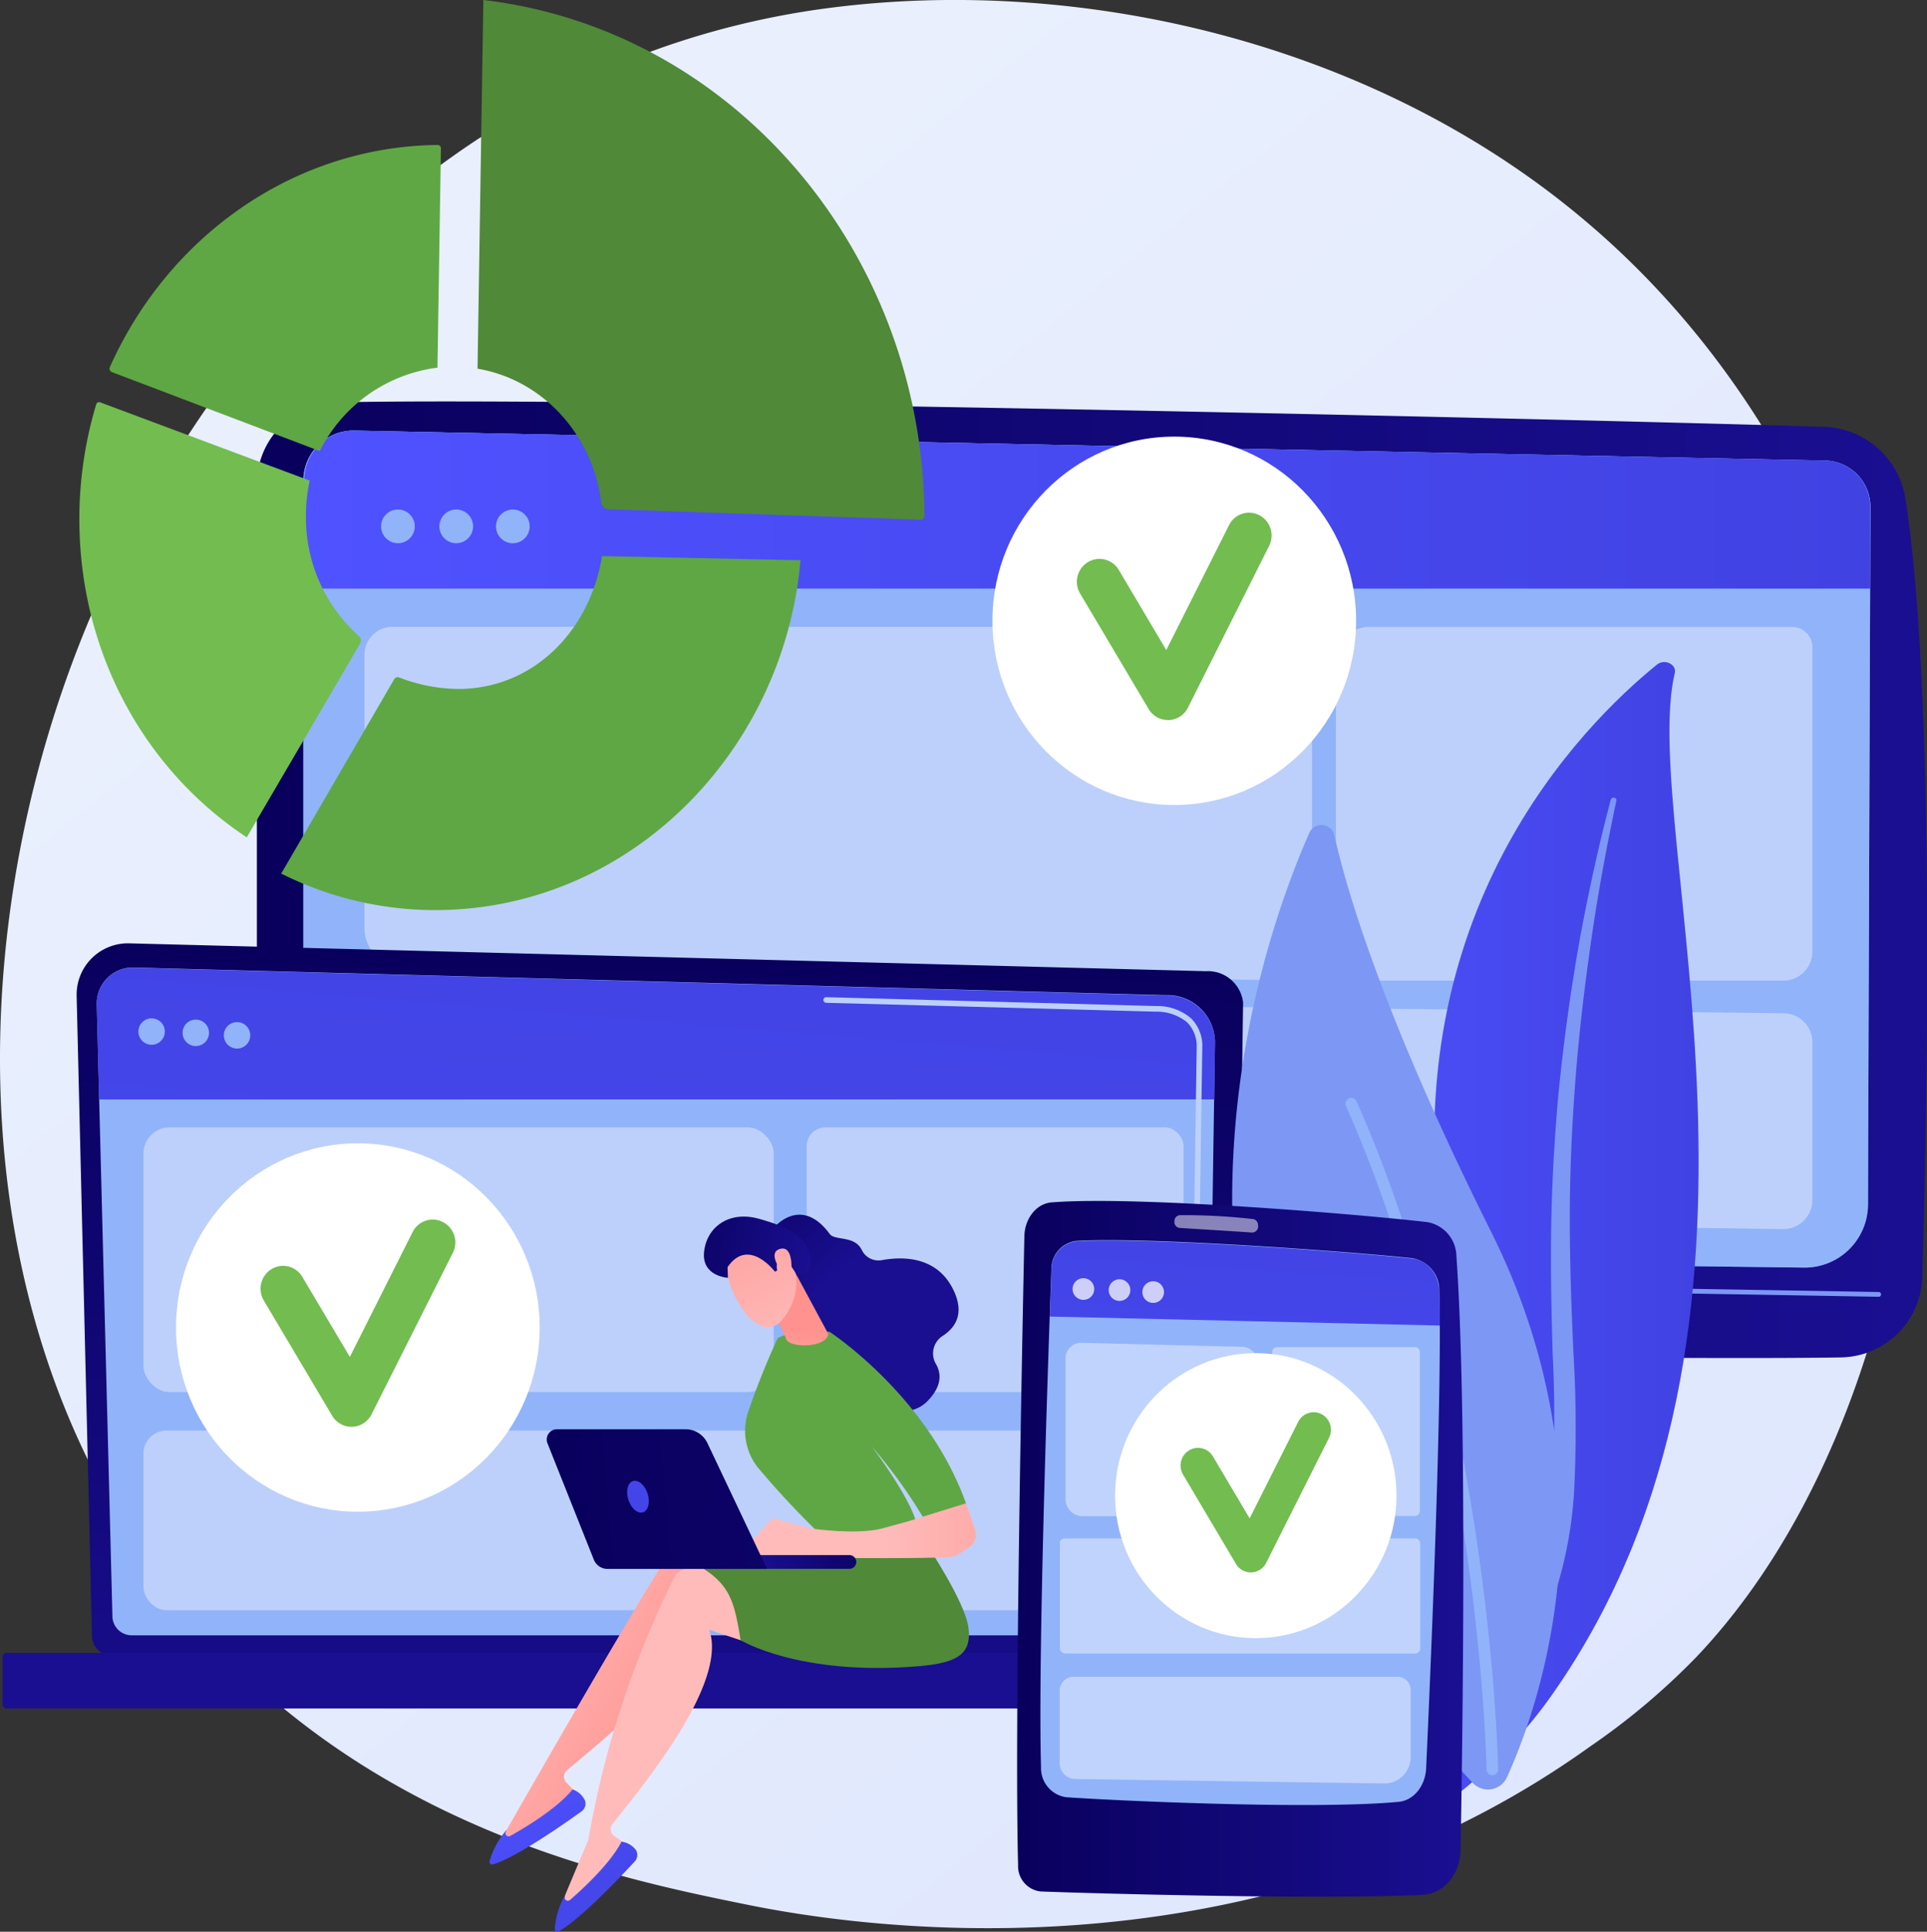
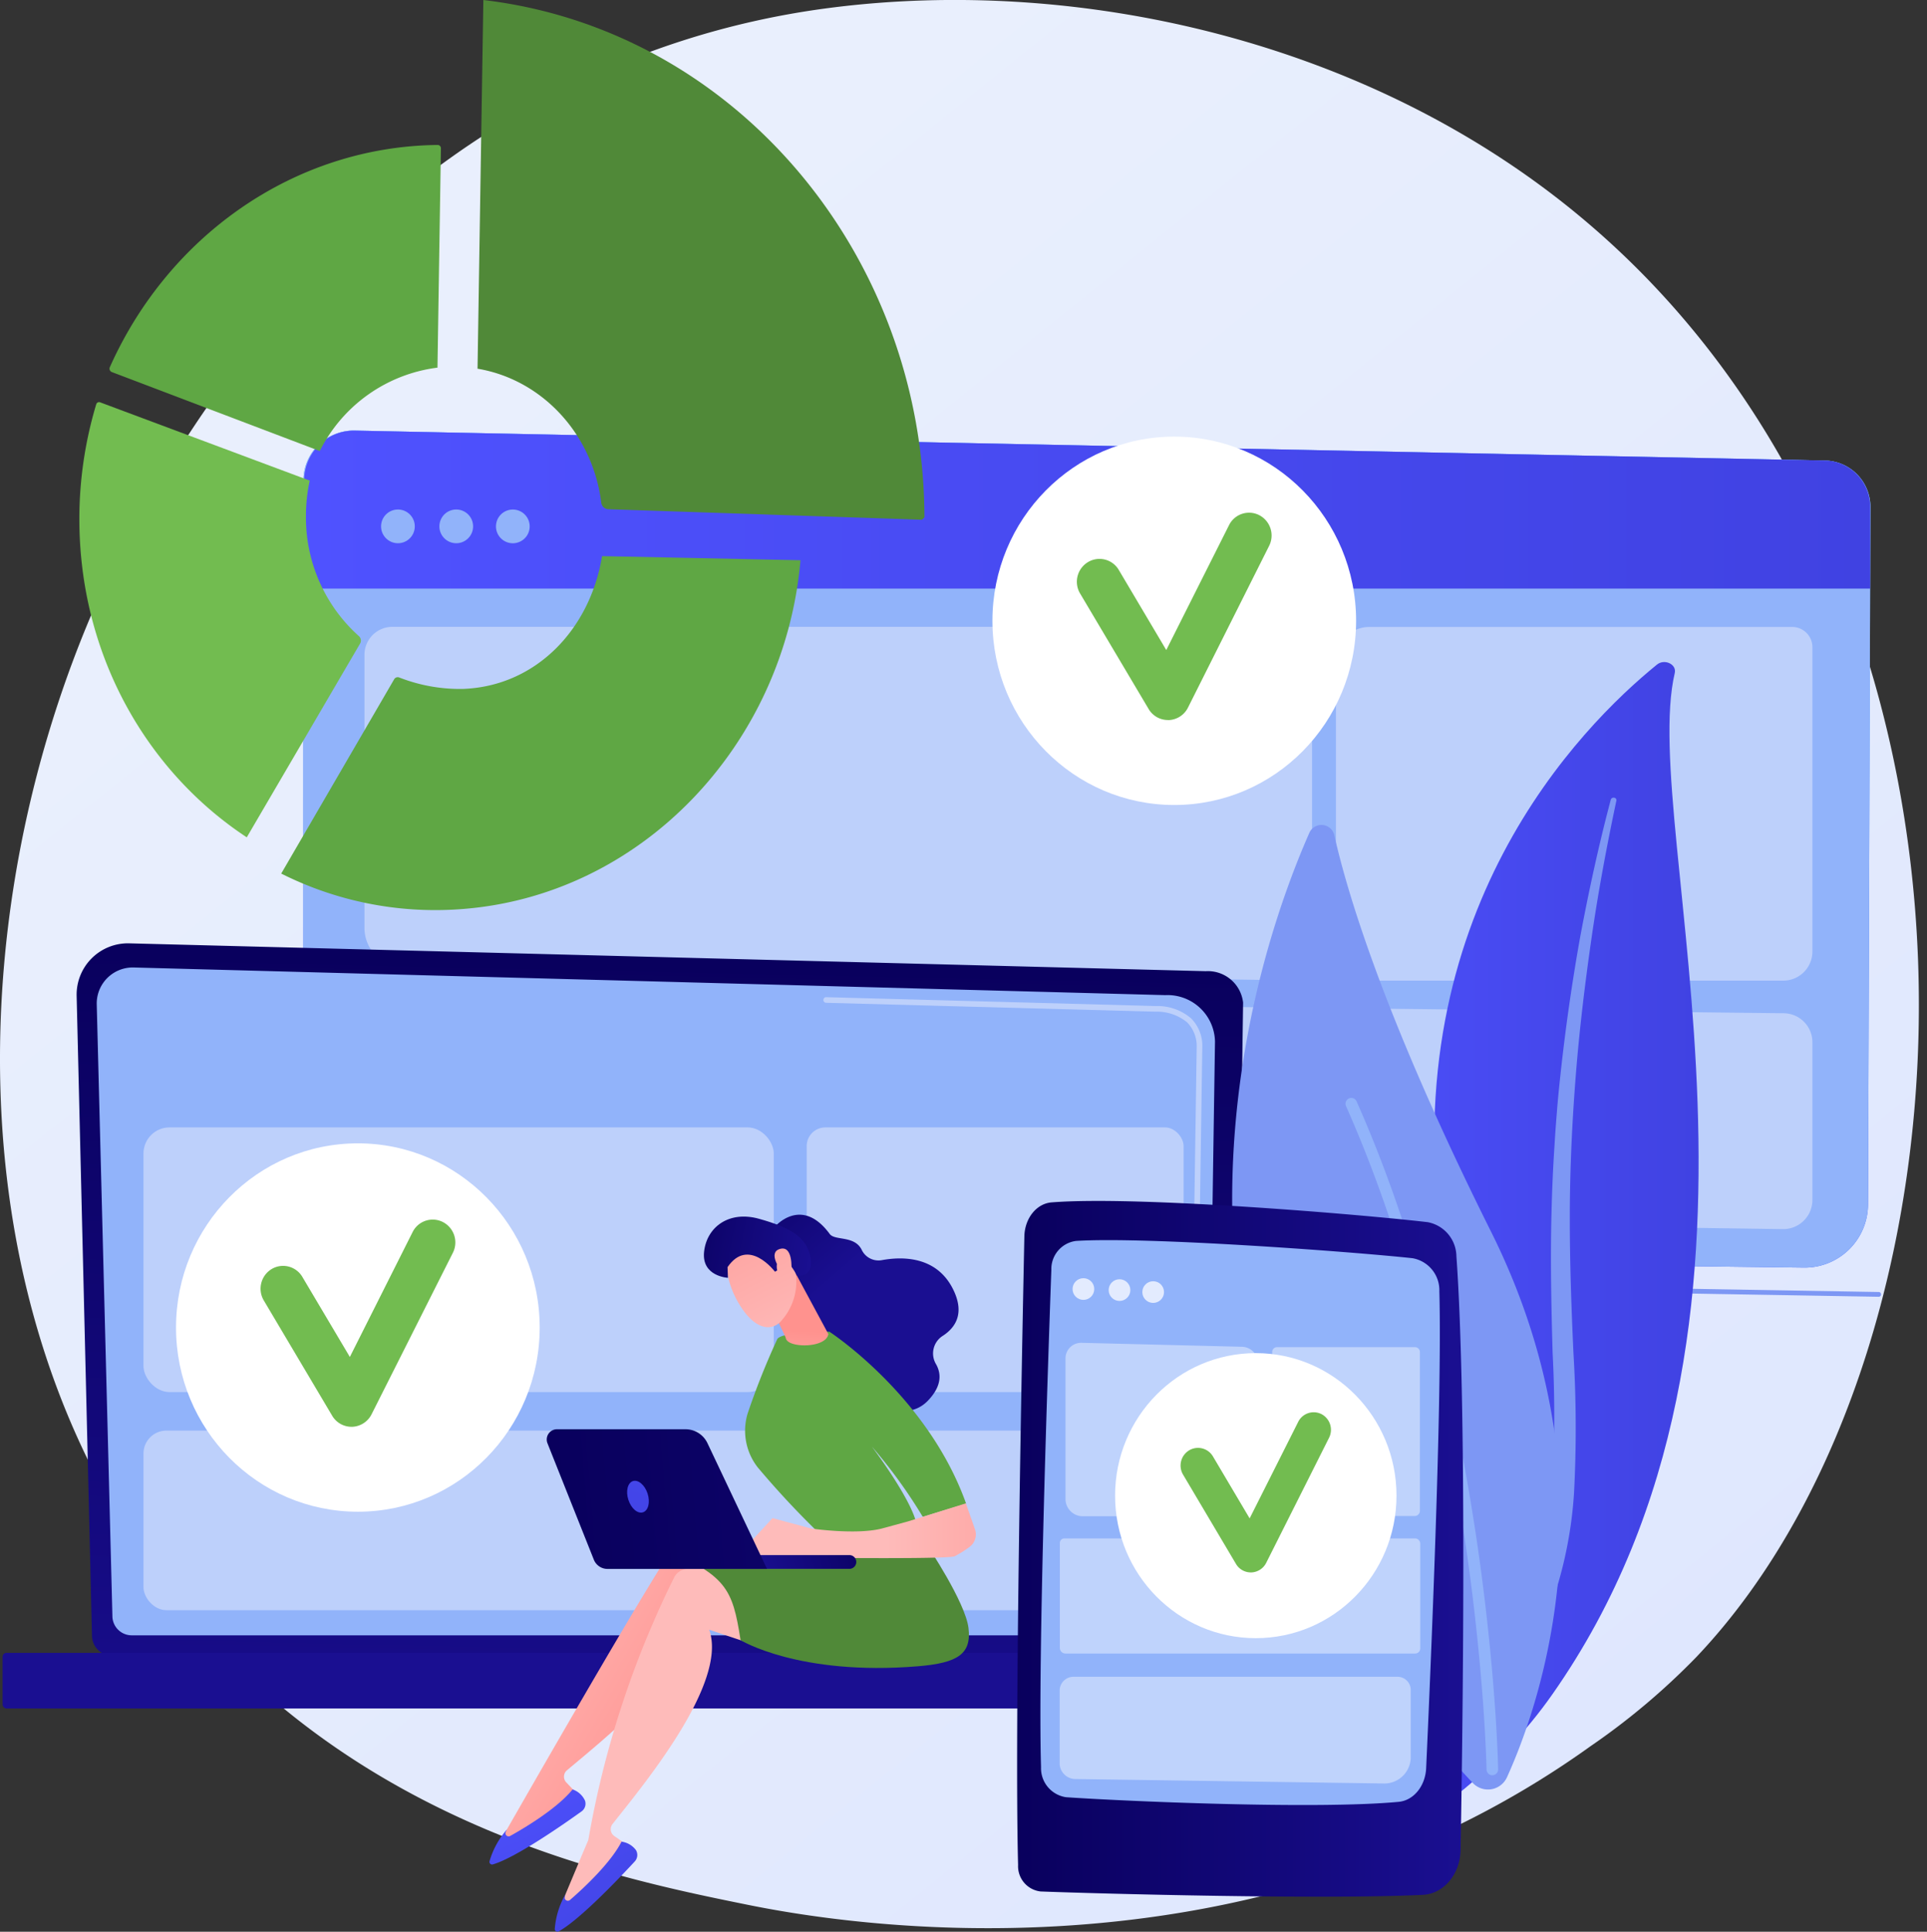
<svg xmlns="http://www.w3.org/2000/svg" xmlns:xlink="http://www.w3.org/1999/xlink" viewBox="0 0 291.43 292.09">
  <rect x="0" y="0" width="291.43" height="292.09" fill="#333333" stroke="none" />
  <defs>
    <style>.cls-1{fill:url(#linear-gradient);}.cls-2{fill:url(#linear-gradient-2);}.cls-3{fill:url(#linear-gradient-3);}.cls-4{fill:url(#linear-gradient-4);}.cls-5{fill:#7d97f4;}.cls-6{fill:url(#linear-gradient-5);}.cls-7{fill:#91b3fa;}.cls-8{fill:url(#linear-gradient-6);}.cls-9{fill:#bdd0fb;}.cls-10{fill:url(#linear-gradient-7);}.cls-11{fill:url(#linear-gradient-8);}.cls-12{fill:url(#linear-gradient-9);}.cls-13,.cls-32,.cls-34,.cls-35{fill:#fff;}.cls-14{fill:#72bc50;}.cls-15{fill:#5fa744;}.cls-16{fill:#508938;}.cls-17{fill:url(#linear-gradient-10);}.cls-18{fill:url(#linear-gradient-11);}.cls-19{fill:url(#linear-gradient-12);}.cls-20{fill:url(#linear-gradient-13);}.cls-21{fill:url(#linear-gradient-14);}.cls-22{fill:url(#linear-gradient-15);}.cls-23{fill:url(#linear-gradient-16);}.cls-24{fill:url(#linear-gradient-17);}.cls-25{fill:url(#linear-gradient-18);}.cls-26{fill:url(#linear-gradient-19);}.cls-27{fill:url(#linear-gradient-20);}.cls-28{fill:url(#linear-gradient-21);}.cls-29{fill:url(#linear-gradient-22);}.cls-30{fill:url(#linear-gradient-23);}.cls-31{fill:url(#linear-gradient-24);}.cls-32{opacity:0.5;}.cls-33{fill:url(#linear-gradient-25);}.cls-34{opacity:0.42;}.cls-35{opacity:0.74;}</style>
    <linearGradient id="linear-gradient" x1="327.93" y1="377.61" x2="68.5" y2="55.41" gradientUnits="userSpaceOnUse">
      <stop offset="0" stop-color="#dae3fe" />
      <stop offset="1" stop-color="#e9effd" />
    </linearGradient>
    <linearGradient id="linear-gradient-2" x1="172.52" y1="265.5" x2="169.33" y2="202.31" gradientUnits="userSpaceOnUse">
      <stop offset="0" stop-color="#09005d" />
      <stop offset="1" stop-color="#1a0f91" />
    </linearGradient>
    <linearGradient id="linear-gradient-3" x1="38.85" y1="133.07" x2="291.43" y2="133.07" xlink:href="#linear-gradient-2" />
    <linearGradient id="linear-gradient-4" x1="175.12" y1="-13.65" x2="155.84" y2="235.2" gradientUnits="userSpaceOnUse">
      <stop offset="0" stop-color="#53d8ff" />
      <stop offset="1" stop-color="#3840f7" />
    </linearGradient>
    <linearGradient id="linear-gradient-5" x1="172.72" y1="241.66" x2="143.36" y2="306.12" xlink:href="#linear-gradient-2" />
    <linearGradient id="linear-gradient-6" x1="45.99" y1="77.04" x2="282.87" y2="77.04" gradientUnits="userSpaceOnUse">
      <stop offset="0" stop-color="#4f52ff" />
      <stop offset="1" stop-color="#4042e2" />
    </linearGradient>
    <linearGradient id="linear-gradient-7" x1="100.33" y1="143.08" x2="97.42" y2="277.21" xlink:href="#linear-gradient-2" />
    <linearGradient id="linear-gradient-8" x1="101.13" y1="146.36" x2="99" y2="236.19" gradientTransform="translate(197.15 508.25) rotate(-180)" xlink:href="#linear-gradient-2" />
    <linearGradient id="linear-gradient-9" x1="81.99" y1="369.94" x2="102.72" y2="114.56" xlink:href="#linear-gradient-6" />
    <linearGradient id="linear-gradient-10" x1="14029.89" y1="243.29" x2="13993.93" y2="263.81" gradientTransform="matrix(-1, 0, 0, 1, 14101, 0)" gradientUnits="userSpaceOnUse">
      <stop offset="0" stop-color="#febbba" />
      <stop offset="1" stop-color="#ff928e" />
    </linearGradient>
    <linearGradient id="linear-gradient-11" x1="-9536.11" y1="-5214.63" x2="-9538.87" y2="-5172.31" gradientTransform="translate(10934.22 736.09) rotate(-26.18)" xlink:href="#linear-gradient-6" />
    <linearGradient id="linear-gradient-12" x1="14026.41" y1="248.41" x2="14149.43" y2="171.39" xlink:href="#linear-gradient-10" />
    <linearGradient id="linear-gradient-13" x1="-7993.86" y1="-7284.7" x2="-7996.62" y2="-7242.38" gradientTransform="matrix(0.79, -0.61, 0.61, 0.79, 10863.88, 1119.48)" xlink:href="#linear-gradient-6" />
    <linearGradient id="linear-gradient-14" x1="-13206.6" y1="-1514.11" x2="-13197.76" y2="-1491.93" gradientTransform="translate(13083.05 -2731.95) rotate(-19.17)" xlink:href="#linear-gradient-2" />
    <linearGradient id="linear-gradient-15" x1="-11417.02" y1="231.46" x2="-11381.2" y2="231.46" gradientTransform="translate(11551.11)" xlink:href="#linear-gradient-10" />
    <linearGradient id="linear-gradient-16" x1="-13173.94" y1="-623.84" x2="-13172.19" y2="-636.64" gradientTransform="translate(13303.94 -108.02) rotate(-4.11)" xlink:href="#linear-gradient-10" />
    <linearGradient id="linear-gradient-17" x1="-12051.48" y1="-4626.84" x2="-12035" y2="-4656.18" gradientTransform="translate(10575.26 -7369.19) rotate(-56.92)" xlink:href="#linear-gradient-10" />
    <linearGradient id="linear-gradient-18" x1="-12047.94" y1="-4652.39" x2="-12039.7" y2="-4631.71" gradientTransform="translate(10575.26 -7369.19) rotate(-56.92)" xlink:href="#linear-gradient-2" />
    <linearGradient id="linear-gradient-19" x1="-12047.97" y1="-4624.87" x2="-12031.49" y2="-4654.2" gradientTransform="translate(10575.26 -7369.19) rotate(-56.92)" xlink:href="#linear-gradient-10" />
    <linearGradient id="linear-gradient-20" x1="-11445.97" y1="-133.52" x2="-11464.71" y2="-128.39" gradientTransform="translate(11571.28 -201.03) rotate(-2.83)" xlink:href="#linear-gradient-2" />
    <linearGradient id="linear-gradient-21" x1="83.82" y1="228.03" x2="252.34" y2="213.85" xlink:href="#linear-gradient-2" />
    <linearGradient id="linear-gradient-22" x1="112.14" y1="187.76" x2="92.35" y2="236.47" xlink:href="#linear-gradient-6" />
    <linearGradient id="linear-gradient-23" x1="193.26" y1="192.82" x2="256.9" y2="192.82" xlink:href="#linear-gradient-6" />
    <linearGradient id="linear-gradient-24" x1="153.82" y1="234.15" x2="221.31" y2="234.15" xlink:href="#linear-gradient-2" />
    <linearGradient id="linear-gradient-25" x1="182.53" y1="282.86" x2="189.81" y2="175.17" xlink:href="#linear-gradient-6" />
  </defs>
  <g id="Capa_2" data-name="Capa 2">
    <g id="Capa_1-2" data-name="Capa 1">
      <path class="cls-1" d="M256.56,250.54a105.09,105.09,0,0,1-16.05,13.52C188.14,301.63,126.18,290.68,113,288c-19.44-3.94-57-11.58-84.21-43.54C-12.31,196.11-5.91,119.94,26,69.66c5.84-9.2,36.65-60.25,99.28-68.44,37.9-4.95,82.08,5,114.08,31.85C306.5,89.33,301.72,203,256.56,250.54Z" />
      <polygon class="cls-2" points="145.85 193.77 140.55 241.3 202.04 241.3 194.03 193.77 145.85 193.77" />
-       <path class="cls-3" d="M38.85,73.25v112a17,17,0,0,0,16.55,17c40.92,1,184,3.61,223,3a12.52,12.52,0,0,0,12.32-12.15c.75-26,2-88.61-2.55-117.67a12.87,12.87,0,0,0-12.3-10.89c-34.29-1.09-186-4.58-224.93-3.7A12.35,12.35,0,0,0,38.85,73.25Z" />
      <path class="cls-4" d="M45.88,72.7V179.14a9.84,9.84,0,0,0,9.7,9.84l217.2,2.69a9.58,9.58,0,0,0,9.73-9.55l.36-105.48a7,7,0,0,0-6.84-7L53.65,65.11A7.59,7.59,0,0,0,45.88,72.7Z" />
      <path class="cls-5" d="M284.14,196.08h0L45.87,192a.35.35,0,0,1,0-.7l238.27,4.06a.35.35,0,0,1,.34.35A.35.35,0,0,1,284.14,196.08Z" />
      <path class="cls-6" d="M215.29,251h-90c-2.45,0-4.28-1.74-3.81-3.61l1.16-4.57a3.72,3.72,0,0,1,3.65-2.44l86.76-2.71a3.85,3.85,0,0,1,3.95,2.37l2.08,7.27C219.62,249.23,217.77,251,215.29,251Z" />
      <path class="cls-7" d="M45.88,72.7V179.14a9.84,9.84,0,0,0,9.7,9.84l217.2,2.69a9.58,9.58,0,0,0,9.73-9.55l.36-105.48a7,7,0,0,0-6.84-7L53.65,65.11A7.59,7.59,0,0,0,45.88,72.7Z" />
      <path class="cls-8" d="M282.83,89l0-12.37a7,7,0,0,0-6.84-7L53.71,65.11A7.55,7.55,0,0,0,46,72.7V89Z" />
      <circle class="cls-7" cx="60.18" cy="79.59" r="2.55" />
      <circle class="cls-7" cx="69" cy="79.59" r="2.55" />
      <circle class="cls-7" cx="77.55" cy="79.59" r="2.55" transform="translate(-13.43 143.39) rotate(-80.78)" />
      <path class="cls-9" d="M269.63,185.85l-208.78-3A5.81,5.81,0,0,1,55.12,177V156.14a5.31,5.31,0,0,1,5.37-5.31l209.28,2.38a4.38,4.38,0,0,1,4.33,4.39v23.84A4.41,4.41,0,0,1,269.63,185.85Z" />
      <path class="cls-9" d="M194.47,148.22,61,146.3a6,6,0,0,1-5.88-6V99a4.23,4.23,0,0,1,4.23-4.22H193.58a4.85,4.85,0,0,1,4.85,4.85v44.66A3.91,3.91,0,0,1,194.47,148.22Z" />
      <path class="cls-9" d="M269.69,148.28H206.11a4.07,4.07,0,0,1-4.07-4.07V99.86a5.06,5.06,0,0,1,5.07-5.06h63.94a3.06,3.06,0,0,1,3.05,3v46A4.41,4.41,0,0,1,269.69,148.28Z" />
      <path class="cls-10" d="M13.91,247.31A3.09,3.09,0,0,0,17,250.38H183.54a3.09,3.09,0,0,0,3.08-3.07L188,151.6a5.36,5.36,0,0,0-5.65-4.75L19.59,142.64a7.76,7.76,0,0,0-8,7.93Z" />
      <path class="cls-7" d="M17,244.36a2.92,2.92,0,0,0,2.92,2.91H179.52a2.92,2.92,0,0,0,2.92-2.91l1.31-86.89a7.18,7.18,0,0,0-7.52-7l-156-4.18a5.45,5.45,0,0,0-5.6,5.58Z" />
      <rect class="cls-11" x="0.4" y="249.92" width="196.36" height="8.41" rx="0.59" transform="translate(197.15 508.25) rotate(180)" />
-       <path class="cls-12" d="M183.62,166.23l.13-8.71a7.2,7.2,0,0,0-7.52-7l-156-4.2a5.47,5.47,0,0,0-4,1.58,5.6,5.6,0,0,0-1.6,4.05l.36,14.3Z" />
-       <path class="cls-13" d="M180.71,203.08h0a.43.43,0,0,1-.42-.44l.1-7a.42.42,0,0,1,.43-.42h0a.41.41,0,0,1,.42.43l-.1,7A.42.42,0,0,1,180.71,203.08Z" />
      <path class="cls-9" d="M181,185.81h0a.42.42,0,0,1-.42-.43l.4-27a5.12,5.12,0,0,0-1.45-3.8,7.19,7.19,0,0,0-4.72-1.61l-49.86-1.34a.42.42,0,0,1-.42-.43.41.41,0,0,1,.44-.42l49.83,1.34a7.83,7.83,0,0,1,5.32,1.85,5.86,5.86,0,0,1,1.71,4.41l-.4,27A.42.42,0,0,1,181,185.81Z" />
      <rect class="cls-9" x="21.7" y="170.47" width="95.32" height="40.02" rx="3.94" />
      <rect class="cls-9" x="122" y="170.47" width="57" height="40.02" rx="2.82" />
      <rect class="cls-9" x="21.7" y="216.31" width="157.29" height="27.16" rx="3.47" />
      <circle class="cls-7" cx="22.94" cy="155.98" r="2" transform="translate(-134.71 153.63) rotate(-80.78)" />
      <circle class="cls-7" cx="29.61" cy="156.17" r="2" />
      <circle class="cls-7" cx="35.85" cy="156.55" r="2" />
      <ellipse class="cls-13" cx="177.59" cy="93.87" rx="27.5" ry="27.85" />
      <path class="cls-14" d="M176.62,108.87a3.37,3.37,0,0,1-2.91-1.67L163.36,89.76A3.47,3.47,0,0,1,164.53,85a3.38,3.38,0,0,1,4.67,1.18l7.18,12.11,9.49-18.88a3.38,3.38,0,0,1,4.58-1.51,3.47,3.47,0,0,1,1.49,4.63L179.66,107a3.4,3.4,0,0,1-2.92,1.88Z" />
      <ellipse class="cls-13" cx="54.12" cy="200.73" rx="27.5" ry="27.85" />
      <path class="cls-14" d="M53.16,215.74a3.39,3.39,0,0,1-2.92-1.67L39.89,196.63a3.48,3.48,0,0,1,1.17-4.73,3.38,3.38,0,0,1,4.67,1.18l7.18,12.1L62.4,186.3A3.39,3.39,0,0,1,67,184.79a3.47,3.47,0,0,1,1.49,4.64L56.19,213.86a3.43,3.43,0,0,1-2.91,1.88Z" />
      <path class="cls-15" d="M48.36,68.2a23.14,23.14,0,0,1,17.8-12.61l.52-33.16a.49.49,0,0,0-.51-.51c-21.6.23-40.67,13.68-49.56,33.6a.55.55,0,0,0,.31.74Z" />
      <path class="cls-15" d="M91.05,84.09c-1.8,11.06-10,19.7-21.08,20.08a25.2,25.2,0,0,1-9.59-1.73.62.62,0,0,0-.77.27L42.53,132.09a51.87,51.87,0,0,0,26.71,5.41c27.68-1.77,49.41-24.92,51.82-52.79Z" />
      <path class="cls-14" d="M37.32,126.61l17.14-29.3a.9.9,0,0,0-.19-1.13,24.07,24.07,0,0,1-8-18.16,25.49,25.49,0,0,1,.57-5.35L15.16,60.84a.45.45,0,0,0-.61.3A60.28,60.28,0,0,0,12,78.45C12,99,22.16,116.62,37.32,126.61Z" />
      <path class="cls-16" d="M72.22,55.75C82,57.39,89.64,65.65,90.93,76A1.13,1.13,0,0,0,92,77l47.44,1.59.37-.37C139.68,38.5,111.22,4.5,73.1,0Z" />
      <path class="cls-17" d="M76.59,276.75s22.84-40,25.93-43.72a2.4,2.4,0,0,1,2.13-.86l6.36.76,7.48,16.18L106,241.85c1.24,8.53-14.77,21.2-20.26,25.83a1.26,1.26,0,0,0-.1,1.83l2.19,2.3a25.2,25.2,0,0,1-12.43,7.07Z" />
      <path class="cls-18" d="M86.6,270.57a3.21,3.21,0,0,1,1.87,1.69,1.43,1.43,0,0,1-.54,1.65c-2.3,1.65-9.9,7-13.4,8a.4.4,0,0,1-.5-.47,12.6,12.6,0,0,1,2.64-4.82l-.17.34a.48.48,0,0,0,.67.64C79.52,276.3,84.3,273.4,86.6,270.57Z" />
      <path class="cls-19" d="M85.47,286.55s3.46-8.27,3.5-8.3a144.71,144.71,0,0,1,13-39.76,2.4,2.4,0,0,1,1.91-1.27l6.39-.55L120.92,251l-13.67-4.58c2.93,8.1-10.18,23.75-14.62,29.39a1.26,1.26,0,0,0,.27,1.81l2.61,1.81a25.12,25.12,0,0,1-10.74,9.44Z" />
      <path class="cls-20" d="M94,278.47a3.25,3.25,0,0,1,2.18,1.28,1.44,1.44,0,0,1-.19,1.72c-1.92,2.08-8.29,8.84-11.51,10.57a.4.4,0,0,1-.58-.36,12.54,12.54,0,0,1,1.61-5.25l-.1.36a.49.49,0,0,0,.79.5C88.25,285.52,92.34,281.71,94,278.47Z" />
      <path class="cls-16" d="M140.22,233.66s5.78,8.59,6.25,12.51-1.6,5.28-7.65,5.78C120.83,253.43,112,248,112,248c-1.23-7.85-2.1-9.85-12.39-14.11,0,0,13,1,15.63,0S140.22,233.66,140.22,233.66Z" />
      <path class="cls-21" d="M117.18,185.5s4-4.76,8.3,1.08c.77,1.06,3.75.19,4.84,2.4a2.81,2.81,0,0,0,3,1.57c3.13-.58,8.23-.63,10.75,4.26,1.92,3.74.44,5.92-1.48,7.17a3.15,3.15,0,0,0-1.07,4.22c.82,1.39,1,3.28-1.14,5.54-4.74,5.08-14.12-3.22-14.12-3.22l-7.45-17.6Z" />
      <path class="cls-15" d="M124.59,232.52a132.17,132.17,0,0,1-10-10.65,9,9,0,0,1-1.53-8.11,112.33,112.33,0,0,1,4.45-11.19c.38-1.26,7.92-1.21,7.92-1.21s14.85,9.64,20.68,26l-6.55,2a77,77,0,0,0-7.71-10.64s6.63,8.76,6.86,12.34Z" />
      <path class="cls-22" d="M111.77,235.05l5.06-5.5,5.84,1.57s6.8,1,10.7,0l3.9-1.06,8.8-2.74,1.38,3.91a2.35,2.35,0,0,1-.86,2.7,15.67,15.67,0,0,1-2.22,1.39c-1.16.51-26.71.16-26.71.16Z" />
      <path class="cls-23" d="M120.2,192.29l5.08,9.43c-.34,2.06-5.52,2.12-6.32.89a1.08,1.08,0,0,1-.16-.42l-3-6.3c-.13-.61,1.56-2.68,2.11-3l2-1.07C120.66,191.43,117.42,191.39,120.2,192.29Z" />
      <path class="cls-24" d="M109.94,190.08s-.57,3.19,1.93,7.24,5,3.86,6.27,2.42a8.93,8.93,0,0,0,2.09-7.89C119.54,187.81,110.81,186,109.94,190.08Z" />
      <path class="cls-25" d="M117.2,192.29s-4-5.33-7.17-.69l.06,1.61s-4-.19-3.61-3.92,3.74-6.28,8.32-5,7.26,2.73,7.78,5.91-2.08,2.66-2.08,2.66-1-2.19-2.19-2.34-.77,1.58-.77,1.58Z" />
      <path class="cls-26" d="M118.13,192.15s-2.1-2.73-.19-3.3,1.84,2.67,1.72,3.88Z" />
      <path class="cls-27" d="M128.51,237.22h-.06l-23.25,0a1,1,0,0,1,0-2.08l23.26,0a1,1,0,0,1,0,2.08Z" />
      <path class="cls-28" d="M84.29,216.11h19.37a3.68,3.68,0,0,1,3.34,2.12l9,19H91.88a2.22,2.22,0,0,1-2.08-1.42l-7-17.57A1.55,1.55,0,0,1,84.29,216.11Z" />
      <path class="cls-29" d="M97.94,225.84c.42,1.31.11,2.57-.7,2.83s-1.79-.59-2.21-1.89-.11-2.57.69-2.83S97.52,224.54,97.94,225.84Z" />
      <path class="cls-30" d="M253.28,101.77c.32-1.33-1.55-2.21-2.69-1.28C239,109.9,211.07,138.1,218,187.39c8.73,61.83-6.19,84.4-24.76,98.16,0,0,25.5-6.47,41.54-29.37C274.19,200,247.74,125.38,253.28,101.77Z" />
      <path class="cls-5" d="M244.45,121.08c-1.46,6.89-2.75,13.79-3.75,20.73s-1.84,13.88-2.39,20.85-.88,13.94-.9,20.91.23,14,.55,21a188.61,188.61,0,0,1,.09,21.14,62.8,62.8,0,0,1-5,20.92c-.74,1.67-1.51,3.33-2.4,4.94s-1.78,3.21-2.74,4.79a76.28,76.28,0,0,1-6.59,9.06A83.32,83.32,0,0,1,204,280.55a1.74,1.74,0,0,1-2.19-.25,1.22,1.22,0,0,1,.25-1.87h0c1.55-1.09,3.09-2.2,4.56-3.36.75-.57,1.47-1.16,2.2-1.75s1.43-1.19,2.11-1.82a75.39,75.39,0,0,0,18.93-26,62.64,62.64,0,0,0,3.28-9.86,67.66,67.66,0,0,0,1.58-10.22,186,186,0,0,0,.09-20.86c-.2-7-.35-14-.17-21.06q.12-5.26.47-10.53c.1-1.76.24-3.51.38-5.26s.32-3.5.51-5.25q1.13-10.5,3-20.9c1.3-6.93,2.8-13.83,4.61-20.66a.44.44,0,0,1,.51-.28A.37.37,0,0,1,244.45,121.08Z" />
      <path class="cls-5" d="M222.75,269.61a3.16,3.16,0,0,0,5.16-.88c5.1-11.25,16.63-44.36-2.42-82.51-16.08-32.21-21.74-51.2-23.71-60a2,2,0,0,0-3.73-.36C189.55,145.11,167.13,210.59,222.75,269.61Z" />
      <path class="cls-7" d="M225.54,268.42h.17a.87.87,0,0,0,.86-.89c0-.54-1.07-55.22-21.41-101a.87.87,0,0,0-1.15-.44.88.88,0,0,0-.45,1.15c20.19,45.46,21.25,99.8,21.26,100.34A.88.88,0,0,0,225.54,268.42Z" />
      <path class="cls-31" d="M154.92,186.9c-.35,16.77-1.5,74.6-.95,95.1a3.84,3.84,0,0,0,3.4,4c9.18.35,42.83,1.24,57.84.51,3.13-.16,5.62-3.12,5.68-6.78.32-17.6,1-67.1-.63-89.77a5.32,5.32,0,0,0-4.34-5.16c-10-1.17-43.79-4-56.77-3C156.81,181.92,155,184.16,154.92,186.9Z" />
      <path class="cls-7" d="M159,192c-.49,13.54-2.05,58.56-1.56,75.21a4.43,4.43,0,0,0,3.79,4.54c8.56.59,37.74,1.88,50.29.7,2.26-.21,4-2.35,4.16-5,.63-13.81,2.46-55.73,2-72.2a4.91,4.91,0,0,0-4.05-5c-9.25-1-40.27-3.29-50.93-2.61A4.28,4.28,0,0,0,159,192Z" />
-       <path class="cls-32" d="M177.61,184.67h0a.9.9,0,0,0,.78,1c2.17.14,8.28.51,11,.7a.93.93,0,0,0,.86-1.15l0-.11a.89.89,0,0,0-.74-.78,92.74,92.74,0,0,0-11.1-.59A.91.91,0,0,0,177.61,184.67Z" />
-       <path class="cls-33" d="M217.76,200.43c0-1.82,0-3.61-.08-5.11-.07-2.62-1.81-4.78-4.05-5-9.25-1-40.27-3.29-50.93-2.61a4.29,4.29,0,0,0-3.68,4.36c-.08,2.1-.13,3.76-.25,7Z" />
      <path class="cls-34" d="M187.85,229.27H163.72a2.62,2.62,0,0,1-2.58-2.66V205.43a2.36,2.36,0,0,1,2.38-2.39l24.34.6a2.51,2.51,0,0,1,2.41,2.54v20.59A2.46,2.46,0,0,1,187.85,229.27Z" />
      <path class="cls-34" d="M193.14,203.7H214a.74.74,0,0,1,.74.74v24a.79.79,0,0,1-.79.79H193.34a.94.94,0,0,1-.94-.94v-23.9A.73.73,0,0,1,193.14,203.7Z" />
      <path class="cls-34" d="M161,232.62h53a.79.79,0,0,1,.79.79v15.85a.76.76,0,0,1-.76.76h-52.9a.84.84,0,0,1-.84-.84V233.3a.68.68,0,0,1,.68-.68Z" />
      <path class="cls-34" d="M209.12,269.67,162.74,269a2.4,2.4,0,0,1-2.48-2.26V255.54a2.09,2.09,0,0,1,2.19-2h48.8a2,2,0,0,1,2.1,1.88l0,10.45A4,4,0,0,1,209.12,269.67Z" />
      <circle class="cls-35" cx="163.85" cy="194.91" r="1.64" />
      <circle class="cls-35" cx="169.31" cy="195.07" r="1.64" />
      <circle class="cls-35" cx="174.4" cy="195.37" r="1.64" />
      <ellipse class="cls-13" cx="189.92" cy="226.15" rx="21.28" ry="21.55" />
      <path class="cls-14" d="M189.17,237.76a2.61,2.61,0,0,1-2.25-1.29l-8-13.5a2.69,2.69,0,0,1,.9-3.66,2.62,2.62,0,0,1,3.62.91l5.55,9.37L196.33,215a2.62,2.62,0,0,1,3.54-1.17A2.68,2.68,0,0,1,201,217.4l-9.5,18.9a2.63,2.63,0,0,1-2.25,1.46Z" />
    </g>
  </g>
</svg>